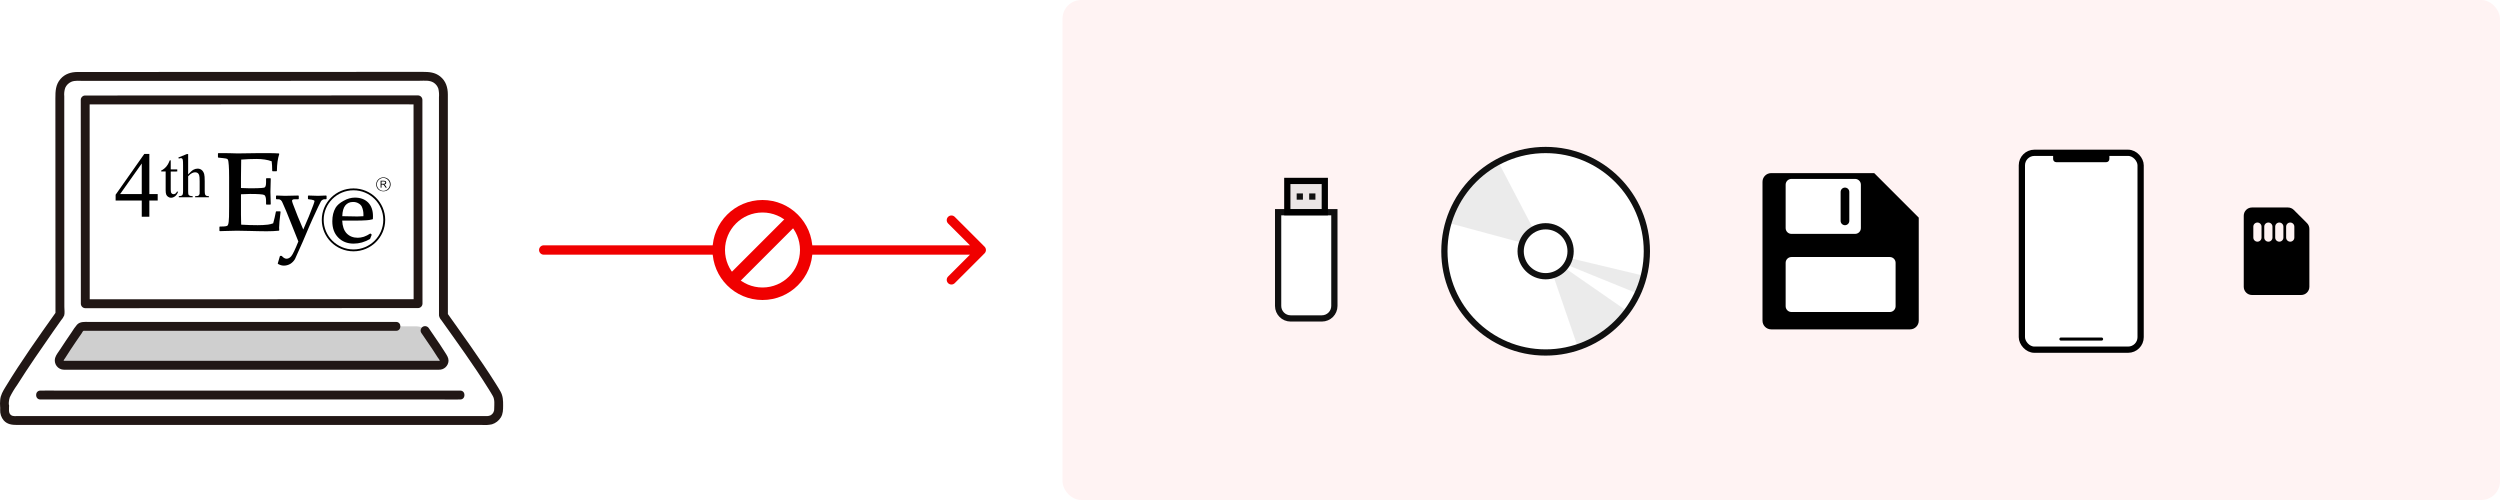
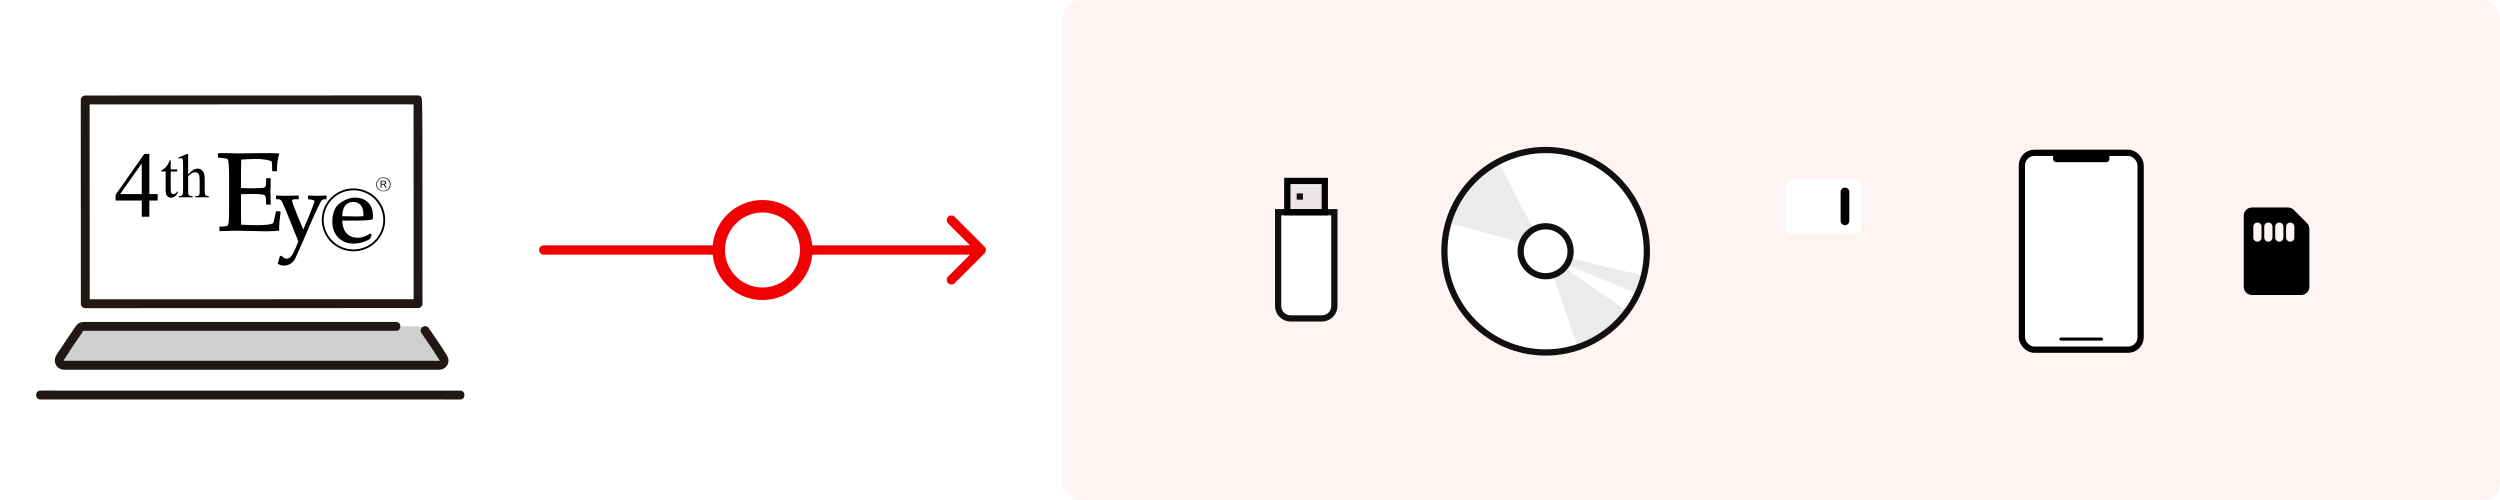
<svg xmlns="http://www.w3.org/2000/svg" width="800" height="160" viewBox="0 0 800 160" fill="none">
  <rect width="800" height="160" fill="white" />
  <rect x="340" width="460" height="160" rx="6" fill="#F00000" fill-opacity="0.05" />
  <g clip-path="url(#clip0_891_30637)">
    <path d="M19.163 84.115C19.156 66.93 19.147 44.152 19.142 29.612C19.142 28.936 19.274 28.266 19.532 27.641C19.79 27.016 20.168 26.448 20.645 25.97C21.122 25.491 21.688 25.112 22.311 24.853C22.935 24.594 23.603 24.461 24.277 24.462C46.403 24.455 110.514 24.433 136.748 24.424C137.423 24.423 138.091 24.556 138.714 24.815C139.338 25.073 139.905 25.453 140.382 25.931C140.859 26.41 141.238 26.978 141.496 27.603C141.754 28.228 141.887 28.898 141.887 29.575C141.887 49.08 141.895 80.761 141.903 100.944C145.965 106.673 154.683 118.719 158.944 126.019C159.367 126.744 159.588 127.57 159.586 128.411C159.586 129.155 159.571 130.057 159.571 130.988C159.57 131.936 159.193 132.844 158.525 133.514C157.856 134.183 156.95 134.56 156.005 134.56H4.45C4.059 134.56 3.673 134.483 3.312 134.333C2.951 134.183 2.623 133.964 2.347 133.687C2.071 133.41 1.852 133.082 1.702 132.72C1.553 132.358 1.476 131.971 1.476 131.579C1.476 126.979 1.459 132.929 1.459 128.417C1.457 127.573 1.68 126.744 2.104 126.015C6.412 118.636 15.164 106.207 19.17 100.568C19.168 96.407 19.166 90.668 19.163 84.115Z" fill="white" />
    <path d="M133.474 104.438C133.974 104.438 134.468 104.559 134.911 104.792C135.355 105.024 135.736 105.361 136.022 105.773C137.955 108.541 140.034 111.601 141.881 114.584C142.022 114.811 142.101 115.072 142.108 115.339C142.115 115.607 142.05 115.872 141.921 116.106C141.792 116.34 141.603 116.536 141.373 116.672C141.143 116.808 140.881 116.88 140.614 116.88H20.433C20.167 116.881 19.905 116.81 19.676 116.675C19.446 116.541 19.256 116.347 19.126 116.114C18.996 115.881 18.931 115.618 18.936 115.351C18.942 115.084 19.018 114.824 19.157 114.596C21.009 111.606 23.093 108.537 25.031 105.761C25.317 105.351 25.698 105.016 26.141 104.785C26.584 104.554 27.076 104.434 27.575 104.435C49.751 104.435 111.301 104.435 133.477 104.435" fill="#CFCFCF" />
    <path d="M27.265 31.987C27.273 49.727 27.293 97.197 27.293 97.197C45.282 97.189 116.325 97.165 133.78 97.16C133.772 77.976 133.76 48.063 133.753 31.953C133.753 31.953 42.967 31.984 27.265 31.987Z" fill="white" />
-     <path d="M20.583 84.115L20.571 52.666C20.571 47.612 20.569 42.559 20.565 37.505C20.565 35.284 20.565 33.063 20.565 30.842C20.473 29.913 20.58 28.976 20.879 28.092C21.256 27.254 21.925 26.583 22.76 26.204C23.941 25.67 25.445 25.886 26.712 25.885H30.672H40.076L63.114 25.878L88.973 25.869L113.912 25.856L134.254 25.848C135.734 25.848 137.39 25.607 138.712 26.409C139.449 26.861 140.003 27.561 140.274 28.384C140.483 29.293 140.548 30.23 140.467 31.16C140.467 35.587 140.467 40.013 140.467 44.439C140.467 54.547 140.469 64.655 140.473 74.763C140.473 79.688 140.475 84.612 140.478 89.536C140.478 91.8 140.478 94.064 140.478 96.328C140.478 97.389 140.478 98.451 140.478 99.513C140.478 99.987 140.446 100.472 140.478 100.944C140.574 101.5 140.83 102.016 141.215 102.428C146.331 109.618 151.539 116.769 156.213 124.26C156.723 125.077 157.247 125.894 157.713 126.737C158.373 127.931 158.157 129.364 158.147 130.679C158.187 131.103 158.108 131.53 157.92 131.912C157.732 132.294 157.442 132.616 157.082 132.842C156.591 133.085 156.042 133.187 155.497 133.136H5.867C5.156 133.136 4.226 133.284 3.608 132.889C2.543 132.207 2.967 130.784 2.892 129.716C2.786 128.204 0.466 127.675 0.102 129.337C0.067 129.631 0.048 129.927 0.043 130.224H2.884C2.73 129.195 2.811 128.145 3.12 127.153C3.793 125.778 4.581 124.462 5.474 123.22C7.316 120.291 9.232 117.409 11.173 114.545C13.094 111.711 15.039 108.893 17.009 106.091C17.837 104.911 18.667 103.732 19.499 102.556C19.929 102.078 20.281 101.535 20.543 100.946C20.766 100.135 20.593 99.043 20.592 98.209L20.587 84.115C20.587 82.282 17.747 82.279 17.747 84.115C17.747 89.599 17.749 95.083 17.753 100.568L17.947 99.849C12.363 107.712 6.742 115.603 1.739 123.856C0.938 125.171 0.185 126.423 0.059 127.996C-0.012 128.737 -0.017 129.482 0.043 130.224C0.043 130.601 0.192 130.964 0.459 131.231C0.725 131.498 1.086 131.648 1.463 131.648C1.839 131.648 2.201 131.498 2.467 131.231C2.733 130.964 2.883 130.601 2.883 130.224C2.91 129.99 3.001 129.365 2.842 130.094L0.051 129.716C0.085 130.184 0.056 130.665 0.056 131.133C-0.012 132.377 0.4 133.6 1.208 134.547C2.333 135.802 3.837 135.984 5.41 135.984H154.259C155.32 136.07 156.389 136 157.43 135.776C158.603 135.414 159.607 134.64 160.256 133.595C160.991 132.409 160.987 131.125 160.998 129.775C161.012 128.181 160.964 126.73 160.17 125.3C159.669 124.397 159.108 123.52 158.56 122.647C157.331 120.684 156.054 118.749 154.76 116.827C152.031 112.775 149.216 108.782 146.386 104.801C145.3 103.276 144.215 101.75 143.131 100.225L143.325 100.944C143.321 91.664 143.318 82.384 143.316 73.105C143.312 63.154 143.31 53.205 143.31 43.255C143.31 38.925 143.31 34.594 143.31 30.263C143.31 28.003 142.682 25.914 140.854 24.458C139.183 23.128 137.331 23 135.29 23L115.644 23.007L91.248 23.015L65.637 23.024L42.34 23.032L24.83 23.037C22.743 23.037 20.78 23.635 19.367 25.261C17.781 27.086 17.722 29.178 17.722 31.471L17.728 45.491L17.74 76.926C17.74 79.323 17.741 81.72 17.743 84.116C17.744 85.948 20.584 85.951 20.583 84.115Z" fill="#211715" />
-     <path d="M25.845 31.987L25.859 61.875C25.863 71.646 25.868 81.418 25.872 91.19C25.872 93.192 25.872 95.194 25.872 97.196C25.878 97.572 26.029 97.931 26.294 98.197C26.559 98.463 26.918 98.615 27.293 98.62L43.135 98.614L66.276 98.607L92.017 98.598L115.702 98.59L132.412 98.585H133.776C134.151 98.58 134.509 98.428 134.774 98.162C135.04 97.896 135.191 97.537 135.196 97.161L135.186 71.315C135.182 62.309 135.178 53.303 135.174 44.296L135.169 31.953C135.164 31.577 135.012 31.218 134.747 30.952C134.482 30.686 134.124 30.534 133.749 30.529L124.584 30.532L102.042 30.54L73.634 30.549L46.678 30.557C40.623 30.557 34.568 30.559 28.512 30.563H27.265C25.438 30.563 25.435 33.411 27.265 33.411L43.837 33.406L70.187 33.398L98.81 33.389L122.401 33.381H130.024C131.207 33.381 132.42 33.462 133.6 33.381C133.651 33.377 133.702 33.381 133.753 33.381L132.333 31.957C132.336 39.842 132.34 47.726 132.343 55.61C132.347 64.82 132.351 74.031 132.355 83.242L132.36 97.164L133.78 95.74L118.189 95.744L95.175 95.752L69.439 95.761L45.64 95.769L28.696 95.775H27.293L28.713 97.2C28.707 91.463 28.705 85.727 28.706 79.99L28.692 47.09C28.69 42.056 28.688 37.023 28.686 31.989C28.685 30.154 25.845 30.151 25.845 31.987Z" fill="#211715" />
+     <path d="M25.845 31.987L25.859 61.875C25.863 71.646 25.868 81.418 25.872 91.19C25.872 93.192 25.872 95.194 25.872 97.196C25.878 97.572 26.029 97.931 26.294 98.197C26.559 98.463 26.918 98.615 27.293 98.62L43.135 98.614L66.276 98.607L92.017 98.598L115.702 98.59L132.412 98.585H133.776C134.151 98.58 134.509 98.428 134.774 98.162C135.04 97.896 135.191 97.537 135.196 97.161L135.186 71.315C135.182 62.309 135.178 53.303 135.174 44.296C135.164 31.577 135.012 31.218 134.747 30.952C134.482 30.686 134.124 30.534 133.749 30.529L124.584 30.532L102.042 30.54L73.634 30.549L46.678 30.557C40.623 30.557 34.568 30.559 28.512 30.563H27.265C25.438 30.563 25.435 33.411 27.265 33.411L43.837 33.406L70.187 33.398L98.81 33.389L122.401 33.381H130.024C131.207 33.381 132.42 33.462 133.6 33.381C133.651 33.377 133.702 33.381 133.753 33.381L132.333 31.957C132.336 39.842 132.34 47.726 132.343 55.61C132.347 64.82 132.351 74.031 132.355 83.242L132.36 97.164L133.78 95.74L118.189 95.744L95.175 95.752L69.439 95.761L45.64 95.769L28.696 95.775H27.293L28.713 97.2C28.707 91.463 28.705 85.727 28.706 79.99L28.692 47.09C28.69 42.056 28.688 37.023 28.686 31.989C28.685 30.154 25.845 30.151 25.845 31.987Z" fill="#211715" />
    <path d="M134.796 106.495C136.011 108.237 137.212 109.988 138.382 111.76C138.951 112.622 139.511 113.489 140.064 114.362C140.218 114.606 140.62 115.105 140.687 115.281C140.733 115.399 140.695 115.459 140.603 115.479C140.565 115.489 140.248 115.459 140.144 115.459H21.203C20.961 115.459 20.661 115.462 20.441 115.465C20.433 115.465 20.339 115.301 20.357 115.465C20.331 115.231 20.666 114.871 20.831 114.606C21.988 112.766 23.19 110.953 24.414 109.156C24.984 108.321 25.558 107.488 26.138 106.658C26.269 106.469 26.485 105.977 26.692 105.875C26.881 105.837 27.076 105.834 27.268 105.864H47.688H84.654H126.753C128.581 105.864 128.583 103.015 126.753 103.015H54.43H38.026H28.399C27.09 103.015 25.64 102.846 24.646 103.899C24.006 104.668 23.424 105.485 22.905 106.341C22.267 107.265 21.636 108.192 21.012 109.123C20.431 109.989 19.857 110.86 19.29 111.737C18.727 112.608 17.922 113.551 17.633 114.563C17.514 114.999 17.497 115.457 17.582 115.902C17.667 116.346 17.852 116.765 18.124 117.126C18.395 117.488 18.745 117.782 19.148 117.987C19.55 118.192 19.994 118.302 20.445 118.309C21.323 118.342 22.208 118.309 23.086 118.309H139.274C139.657 118.309 140.04 118.314 140.423 118.309C140.813 118.326 141.204 118.266 141.571 118.132C141.939 117.999 142.277 117.793 142.565 117.528C142.853 117.264 143.087 116.944 143.252 116.589C143.418 116.233 143.512 115.849 143.529 115.457C143.539 114.478 143.02 113.722 142.517 112.925C141.964 112.052 141.404 111.185 140.835 110.324C139.665 108.551 138.464 106.8 137.248 105.058C137.052 104.74 136.74 104.509 136.379 104.414C136.017 104.319 135.633 104.367 135.306 104.547C134.983 104.74 134.749 105.053 134.653 105.417C134.558 105.782 134.609 106.169 134.796 106.496V106.495Z" fill="#211715" />
    <path d="M147.261 124.988H18.39C16.646 124.988 14.899 124.953 13.155 124.988C13.079 124.988 13.004 124.988 12.929 124.988C11.101 124.988 11.098 127.837 12.929 127.837H141.8C143.543 127.837 145.292 127.872 147.035 127.837C147.11 127.837 147.186 127.837 147.261 127.837C149.088 127.837 149.091 124.988 147.261 124.988Z" fill="#211715" />
  </g>
  <g clip-path="url(#clip1_891_30637)">
    <path fill-rule="evenodd" clip-rule="evenodd" d="M113.116 60.291C107.517 60.291 102.972 64.801 102.972 70.357C102.972 75.913 107.517 80.421 113.116 80.421C118.716 80.421 123.261 75.913 123.261 70.357C123.261 64.801 118.716 60.291 113.116 60.291ZM113.116 79.821C107.851 79.821 103.578 75.581 103.578 70.357C103.578 65.133 107.851 60.893 113.116 60.893C118.381 60.893 122.654 65.133 122.654 70.357C122.654 75.581 118.381 79.821 113.116 79.821Z" fill="black" />
    <path fill-rule="evenodd" clip-rule="evenodd" d="M50.461 62.105V64.16H47.79V69.359H45.363V64.16H37V62.31C40.059 57.963 43.119 53.609 46.178 49.255H47.79V62.105H50.461ZM45.363 62.105V52.316C43.053 55.574 40.742 58.839 38.433 62.105H45.363Z" fill="black" />
    <path fill-rule="evenodd" clip-rule="evenodd" d="M54.635 51.297V54.217H56.721V54.876C56.03 54.883 55.334 54.889 54.635 54.896V60.657C54.635 61.241 54.714 61.632 54.875 61.836C55.056 62.035 55.256 62.137 55.513 62.137C55.734 62.137 55.958 62.073 56.16 61.932C56.353 61.798 56.495 61.593 56.618 61.337H56.998C56.779 61.971 56.443 62.451 56.037 62.791C55.617 63.104 55.172 63.283 54.733 63.283C54.437 63.283 54.133 63.206 53.849 63.008C53.572 62.854 53.352 62.611 53.216 62.31C53.074 61.996 53.01 61.516 53.01 60.876V54.876H51.591V54.556C51.944 54.421 52.313 54.179 52.694 53.839C53.074 53.525 53.41 53.109 53.688 52.649C53.849 52.405 54.069 51.95 54.333 51.297H54.635ZM60.206 49.306V55.811C60.927 55.037 61.509 54.518 61.928 54.3C62.348 54.084 62.767 53.961 63.212 53.961C63.709 53.961 64.154 54.096 64.511 54.376C64.877 54.659 65.155 55.094 65.335 55.69C65.452 56.113 65.51 56.868 65.51 57.975V61.119C65.51 61.676 65.555 62.055 65.651 62.272C65.716 62.432 65.833 62.553 65.981 62.631C66.136 62.726 66.413 62.764 66.833 62.764V63.13H62.451V62.764H62.651C63.071 62.764 63.348 62.713 63.528 62.592C63.69 62.451 63.794 62.272 63.871 62.035C63.89 61.913 63.89 61.618 63.89 61.119V57.956C63.89 56.983 63.833 56.349 63.728 56.048C63.633 55.747 63.47 55.51 63.25 55.356C63.032 55.216 62.767 55.133 62.451 55.133C62.129 55.133 61.786 55.216 61.444 55.395C61.101 55.555 60.682 55.888 60.206 56.406V61.119C60.206 61.715 60.245 62.092 60.302 62.253C60.379 62.386 60.502 62.514 60.682 62.611C60.863 62.713 61.186 62.764 61.65 62.764V63.13H57.218V62.764C57.617 62.764 57.915 62.713 58.16 62.592C58.282 62.528 58.385 62.386 58.463 62.214C58.541 62.035 58.58 61.676 58.58 61.119V53.065C58.58 52.052 58.559 51.432 58.501 51.195C58.463 50.977 58.385 50.817 58.282 50.741C58.18 50.639 58.043 50.599 57.875 50.599C57.74 50.599 57.521 50.657 57.218 50.76C57.172 50.644 57.128 50.522 57.076 50.401C57.973 50.036 58.869 49.671 59.767 49.306H60.206Z" fill="black" />
    <path fill-rule="evenodd" clip-rule="evenodd" d="M117.806 64.805C116.754 63.762 115.326 63.234 113.559 63.234C112.355 63.234 111.137 63.582 109.94 64.268C108.749 64.911 107.864 65.683 107.383 66.497C106.68 67.71 106.34 69.121 106.34 70.812C106.34 73.014 106.954 74.71 108.217 75.996C109.474 77.297 111.133 77.957 113.146 77.957C114.063 77.957 114.939 77.835 115.829 77.586C116.797 77.295 117.602 76.949 118.362 76.497C118.396 76.477 118.423 76.447 118.437 76.409L118.92 75.195C118.948 75.124 118.929 75.041 118.869 74.994L118.629 74.785C118.568 74.733 118.474 74.724 118.407 74.771C117.814 75.175 117.153 75.507 116.441 75.761C115.723 75.98 115.092 76.083 114.464 76.083C113.004 76.083 111.805 75.6 110.901 74.648C110.052 73.743 109.586 72.376 109.502 70.6H112.966C115.074 70.6 116.378 70.565 117.324 70.484C117.837 70.461 118.451 70.363 119.19 70.185C119.268 70.167 119.325 70.101 119.326 70.021L119.353 69.158C119.353 67.32 118.831 65.857 117.806 64.805ZM116.296 69.186C115.582 69.242 114.952 69.271 114.346 69.271C112.756 69.271 111.176 69.24 109.53 69.18C109.576 67.641 109.897 66.479 110.498 65.745C111.101 65.002 111.933 64.627 112.966 64.627C113.663 64.627 114.226 64.771 114.737 65.081C115.238 65.356 115.603 65.736 115.802 66.185C116.125 66.929 116.296 67.74 116.296 68.528V69.186ZM104.313 62.567C103.396 62.631 102.544 62.664 101.783 62.664C101.016 62.664 100.076 62.634 98.733 62.567C98.684 62.565 98.636 62.583 98.6 62.616C98.565 62.651 98.545 62.696 98.545 62.745V63.578C98.545 63.666 98.61 63.741 98.698 63.754L99.778 63.902C100.351 64.007 100.648 64.162 100.648 64.359C100.648 64.51 100.445 65.082 100.232 65.689C99.418 67.906 98.4 70.386 97.048 73.449C95.809 70.603 94.682 67.822 93.704 65.181C93.516 64.656 93.449 64.341 93.449 64.231C93.449 64.131 93.484 64.034 93.652 63.892C93.713 63.844 93.896 63.755 94.348 63.755H95.426C95.525 63.755 95.606 63.676 95.606 63.578V62.745C95.606 62.697 95.586 62.652 95.552 62.617C95.516 62.584 95.47 62.566 95.421 62.567L94.855 62.583L91.193 62.664C90.501 62.664 89.7 62.635 88.512 62.567C88.464 62.565 88.415 62.583 88.379 62.616C88.344 62.65 88.322 62.696 88.322 62.745V63.578C88.322 63.676 88.404 63.755 88.501 63.755H89.096C89.708 63.755 90.154 64.157 90.457 64.983C90.462 64.993 91.576 67.547 91.576 67.547C91.575 67.544 92.743 70.439 92.743 70.439L92.918 70.873C93.884 73.234 94.764 75.44 95.472 77.265C94.45 79.833 93.682 81.426 93.191 81.999C92.746 82.519 92.221 82.793 91.677 82.793C91.455 82.793 91.217 82.723 90.95 82.578C90.72 82.451 90.465 82.234 90.19 81.935C90.155 81.899 90.108 81.879 90.057 81.879H89.728C89.648 81.879 89.577 81.93 89.555 82.007L88.898 84.267C88.873 84.35 88.914 84.44 88.993 84.477L89.132 84.543C89.387 84.665 89.648 84.792 89.924 84.871C90.237 84.959 90.527 85 90.837 85C91.53 85 92.188 84.827 92.848 84.473C93.492 84.076 93.992 83.569 94.387 82.915C94.579 82.562 95.462 80.591 96.874 77.363C98.721 72.989 99.636 70.871 100.027 70.05C101.553 66.703 102.43 64.861 102.709 64.415C102.854 64.198 103.015 64.048 103.209 63.946C103.428 63.818 103.629 63.755 103.815 63.755H104.325C104.424 63.755 104.505 63.676 104.505 63.578V62.745C104.505 62.696 104.485 62.649 104.447 62.615C104.411 62.581 104.362 62.564 104.313 62.567Z" fill="black" />
    <path fill-rule="evenodd" clip-rule="evenodd" d="M121.794 60.062V57.834H122.787C122.987 57.834 123.141 57.854 123.244 57.892C123.349 57.931 123.433 58.007 123.497 58.103C123.562 58.206 123.588 58.321 123.588 58.443C123.588 58.603 123.542 58.737 123.439 58.846C123.337 58.949 123.173 59.019 122.962 59.05C123.039 59.089 123.097 59.122 123.136 59.16C123.22 59.238 123.303 59.34 123.382 59.454C123.51 59.653 123.639 59.858 123.775 60.062H123.401C123.303 59.909 123.206 59.755 123.103 59.602C123.013 59.467 122.941 59.364 122.891 59.294C122.831 59.224 122.78 59.173 122.735 59.141C122.69 59.115 122.645 59.097 122.6 59.083C122.568 59.076 122.51 59.076 122.438 59.076H122.089V60.062H121.794ZM122.089 58.821H122.729C122.864 58.821 122.974 58.807 123.052 58.776C123.123 58.75 123.18 58.705 123.22 58.647C123.265 58.584 123.283 58.514 123.283 58.443C123.283 58.334 123.244 58.251 123.167 58.18C123.09 58.116 122.967 58.078 122.8 58.078H122.089V58.821Z" fill="black" />
    <path fill-rule="evenodd" clip-rule="evenodd" d="M120.381 59C120.381 60.19 121.239 61.202 122.709 61.222C124.116 61.222 125 60.178 125 59C125 57.693 123.941 56.753 122.677 56.753C121.477 56.753 120.381 57.726 120.381 59ZM120.592 59C120.592 60.146 121.529 61.075 122.684 61.075C123.838 61.075 124.769 60.089 124.769 59C124.775 58.007 123.845 56.938 122.684 56.932C121.612 56.918 120.592 57.854 120.592 59Z" fill="black" />
    <path fill-rule="evenodd" clip-rule="evenodd" d="M89.782 67.827C89.79 67.776 89.775 67.724 89.74 67.685C89.706 67.647 89.656 67.626 89.605 67.626H88.457C88.37 67.626 88.297 67.686 88.281 67.771C88.046 69.033 87.754 70.272 87.417 71.461C86.857 71.67 86.288 71.816 85.725 71.884C84.72 71.999 83.655 72.056 82.468 72.056C80.787 72.056 79.051 72.002 77.173 71.892C77.146 71.346 77.111 70.309 77.111 68.687V62.164C78.162 62.099 79.089 62.065 79.996 62.065C82.633 62.065 84.166 62.176 84.554 62.395C84.939 62.601 85.14 63.261 85.14 64.301V65.294C85.14 65.392 85.222 65.471 85.32 65.471H86.463C86.511 65.471 86.557 65.452 86.592 65.416C86.627 65.382 86.644 65.334 86.642 65.285C86.569 63.759 86.532 62.45 86.532 61.394C86.532 60.397 86.568 59.03 86.642 57.214C86.644 57.166 86.627 57.119 86.592 57.083C86.557 57.049 86.511 57.029 86.463 57.029H85.32C85.222 57.029 85.14 57.109 85.14 57.207V58.34C85.14 59.267 84.98 59.825 84.66 59.996C84.508 60.073 83.741 60.256 79.996 60.256C79.134 60.256 78.182 60.224 77.111 60.162V56.829C77.111 56.832 77.112 56.742 77.112 56.742L77.143 54.167C77.181 53.13 77.181 52.085 77.181 51.068C78.857 50.937 80.49 50.867 82.03 50.867C83.99 50.867 85.594 51.113 86.937 51.61C87.044 52.46 87.104 53.496 87.104 54.627C87.104 54.725 87.183 54.805 87.282 54.805H88.431C88.529 54.805 88.609 54.726 88.611 54.629C88.636 52.505 88.884 50.722 89.35 49.33C89.368 49.278 89.359 49.22 89.328 49.175C89.297 49.129 89.246 49.099 89.191 49.096C88.162 49.031 87.083 49 85.889 49H82.708L76.039 49.095L74.003 49.037L73.686 49.026C73.683 49.025 71.823 49 71.823 49H69.924C69.824 49 69.744 49.081 69.744 49.178V50.267C69.744 50.357 69.812 50.434 69.903 50.443L71.261 50.584C72.144 50.66 72.564 50.777 72.683 50.84C72.835 50.96 72.929 51.071 72.977 51.19C73.031 51.318 73.137 51.874 73.21 52.904C73.284 53.846 73.318 55.093 73.318 56.713V66.178C73.318 68.909 73.28 70.299 73.18 70.972C73.095 71.808 72.877 72.118 72.75 72.232C72.549 72.349 72.073 72.485 70.93 72.485H70.395C70.295 72.485 70.216 72.565 70.216 72.663V73.79C70.216 73.838 70.235 73.884 70.27 73.919C70.306 73.952 70.352 73.969 70.4 73.968L71.708 73.926C73.334 73.873 74.737 73.827 75.814 73.827C76.824 73.827 78.248 73.862 80.053 73.908L82.496 73.968L85.247 74.006C86.783 74.006 88.04 73.95 89.2 73.826C89.293 73.816 89.364 73.731 89.358 73.636L89.314 72.865C89.314 71.944 89.481 70.152 89.782 67.827Z" fill="black" />
  </g>
  <path d="M174 78.5C173.172 78.5 172.5 79.172 172.5 80C172.5 80.828 173.172 81.5 174 81.5L174 78.5ZM315.061 81.061C315.646 80.475 315.646 79.525 315.061 78.939L305.515 69.393C304.929 68.808 303.979 68.808 303.393 69.393C302.808 69.979 302.808 70.929 303.393 71.515L311.879 80L303.393 88.485C302.808 89.071 302.808 90.021 303.393 90.607C303.979 91.192 304.929 91.192 305.515 90.607L315.061 81.061ZM174 81.5L314 81.5L314 78.5L174 78.5L174 81.5Z" fill="#F00000" />
  <circle cx="244" cy="80" r="14" fill="white" stroke="#F00000" stroke-width="4" />
-   <rect x="251.778" y="69.393" width="4" height="26" transform="rotate(45 251.778 69.393)" fill="#F00000" />
  <path d="M409 67.898H427V97.898C427 100.107 425.209 101.898 423 101.898H413C410.791 101.898 409 100.107 409 97.898V67.898Z" fill="white" stroke="#101010" stroke-width="2" />
  <rect x="411.937" y="57.898" width="12" height="10" fill="#D9D9D9" fill-opacity="0.5" stroke="black" stroke-width="2" />
  <rect x="414.937" y="61.898" width="2" height="2" fill="#101010" />
-   <rect x="418.937" y="61.898" width="2" height="2" fill="#101010" />
  <circle cx="494.602" cy="80.398" r="33.398" fill="white" />
  <path d="M463.773 71.406L487.537 77.829L490.919 73.754L479.735 52.357C479.735 52.357 466.342 58.561 463.773 71.406Z" fill="#D9D9D9" fill-opacity="0.5" />
  <path d="M519.854 98.98L500.258 85.4L497.13 88.462L504.983 111.292C504.983 111.292 514.512 108.658 519.854 98.98Z" fill="#D9D9D9" fill-opacity="0.5" />
  <path d="M525.431 88.106L501.405 82.37L500.684 84.454L523.215 93.605C523.215 93.605 525.595 91.56 525.431 88.106Z" fill="#D9D9D9" fill-opacity="0.5" />
  <circle cx="494.602" cy="80.398" r="32.398" stroke="#101010" stroke-width="2" />
  <circle cx="494.602" cy="80.398" r="7.992" stroke="#101010" stroke-width="2" />
-   <path d="M599.755 55.398H566.778C565.244 55.398 564 56.642 564 58.176V102.621C564 104.155 565.244 105.398 566.778 105.398H611.222C612.756 105.398 614 104.155 614 102.621V69.644L599.755 55.398Z" fill="black" />
-   <path d="M571.407 84.102C571.407 83.079 572.237 82.25 573.259 82.25H604.741C605.763 82.25 606.593 83.079 606.593 84.102V97.991C606.593 99.014 605.763 99.843 604.741 99.843H573.259C572.237 99.843 571.407 99.014 571.407 97.991V84.102Z" fill="white" />
  <path d="M571.407 59.102C571.407 58.079 572.237 57.25 573.259 57.25H593.63C594.652 57.25 595.481 58.079 595.481 59.102V72.991C595.481 74.014 594.652 74.843 593.63 74.843H573.259C572.237 74.843 571.407 74.014 571.407 72.991V59.102Z" fill="white" />
  <path d="M589 61.417C589 60.65 589.622 60.028 590.389 60.028C591.156 60.028 591.778 60.65 591.778 61.417V70.676C591.778 71.443 591.156 72.065 590.389 72.065C589.622 72.065 589 71.443 589 70.676V61.417Z" fill="black" />
  <rect x="647" y="48.898" width="38" height="63" rx="4" fill="white" stroke="black" stroke-width="2" />
  <path d="M659 108.5C659 108.224 659.224 108 659.5 108H672.5C672.776 108 673 108.224 673 108.5V108.5C673 108.776 672.776 109 672.5 109H659.5C659.224 109 659 108.776 659 108.5V108.5Z" fill="black" />
  <path d="M657 48.898H675V50.898C675 51.451 674.552 51.898 674 51.898H658C657.448 51.898 657 51.451 657 50.898V48.898Z" fill="black" />
  <path d="M720.625 66.398H732.15C732.846 66.398 733.514 66.675 734.006 67.167L738.231 71.392C738.723 71.884 739 72.552 739 73.248V91.773C739 93.223 737.825 94.398 736.375 94.398H720.625C719.175 94.398 718 93.223 718 91.773V69.023C718 67.574 719.175 66.398 720.625 66.398ZM732.875 71.211C732.15 71.211 731.562 71.798 731.562 72.523V76.023C731.562 76.748 732.15 77.336 732.875 77.336C733.6 77.336 734.188 76.748 734.188 76.023V72.523C734.188 71.798 733.6 71.211 732.875 71.211ZM729.375 71.211C728.65 71.211 728.062 71.798 728.062 72.523V76.023C728.062 76.748 728.65 77.336 729.375 77.336C730.1 77.336 730.688 76.748 730.688 76.023V72.523C730.688 71.798 730.1 71.211 729.375 71.211ZM724.562 72.523V76.023C724.562 76.748 725.15 77.336 725.875 77.336C726.6 77.336 727.188 76.748 727.188 76.023V72.523C727.188 71.798 726.6 71.211 725.875 71.211C725.15 71.211 724.562 71.798 724.562 72.523ZM722.375 71.211C721.65 71.211 721.062 71.798 721.062 72.523V76.023C721.062 76.748 721.65 77.336 722.375 77.336C723.1 77.336 723.688 76.748 723.688 76.023V72.523C723.688 71.798 723.1 71.211 722.375 71.211Z" fill="black" />
  <defs>
    <clipPath id="clip0_891_30637">
      <rect width="161" height="113" fill="white" transform="translate(0 23)" />
    </clipPath>
    <clipPath id="clip1_891_30637">
      <rect width="88" height="36" fill="white" transform="translate(37 49)" />
    </clipPath>
  </defs>
</svg>